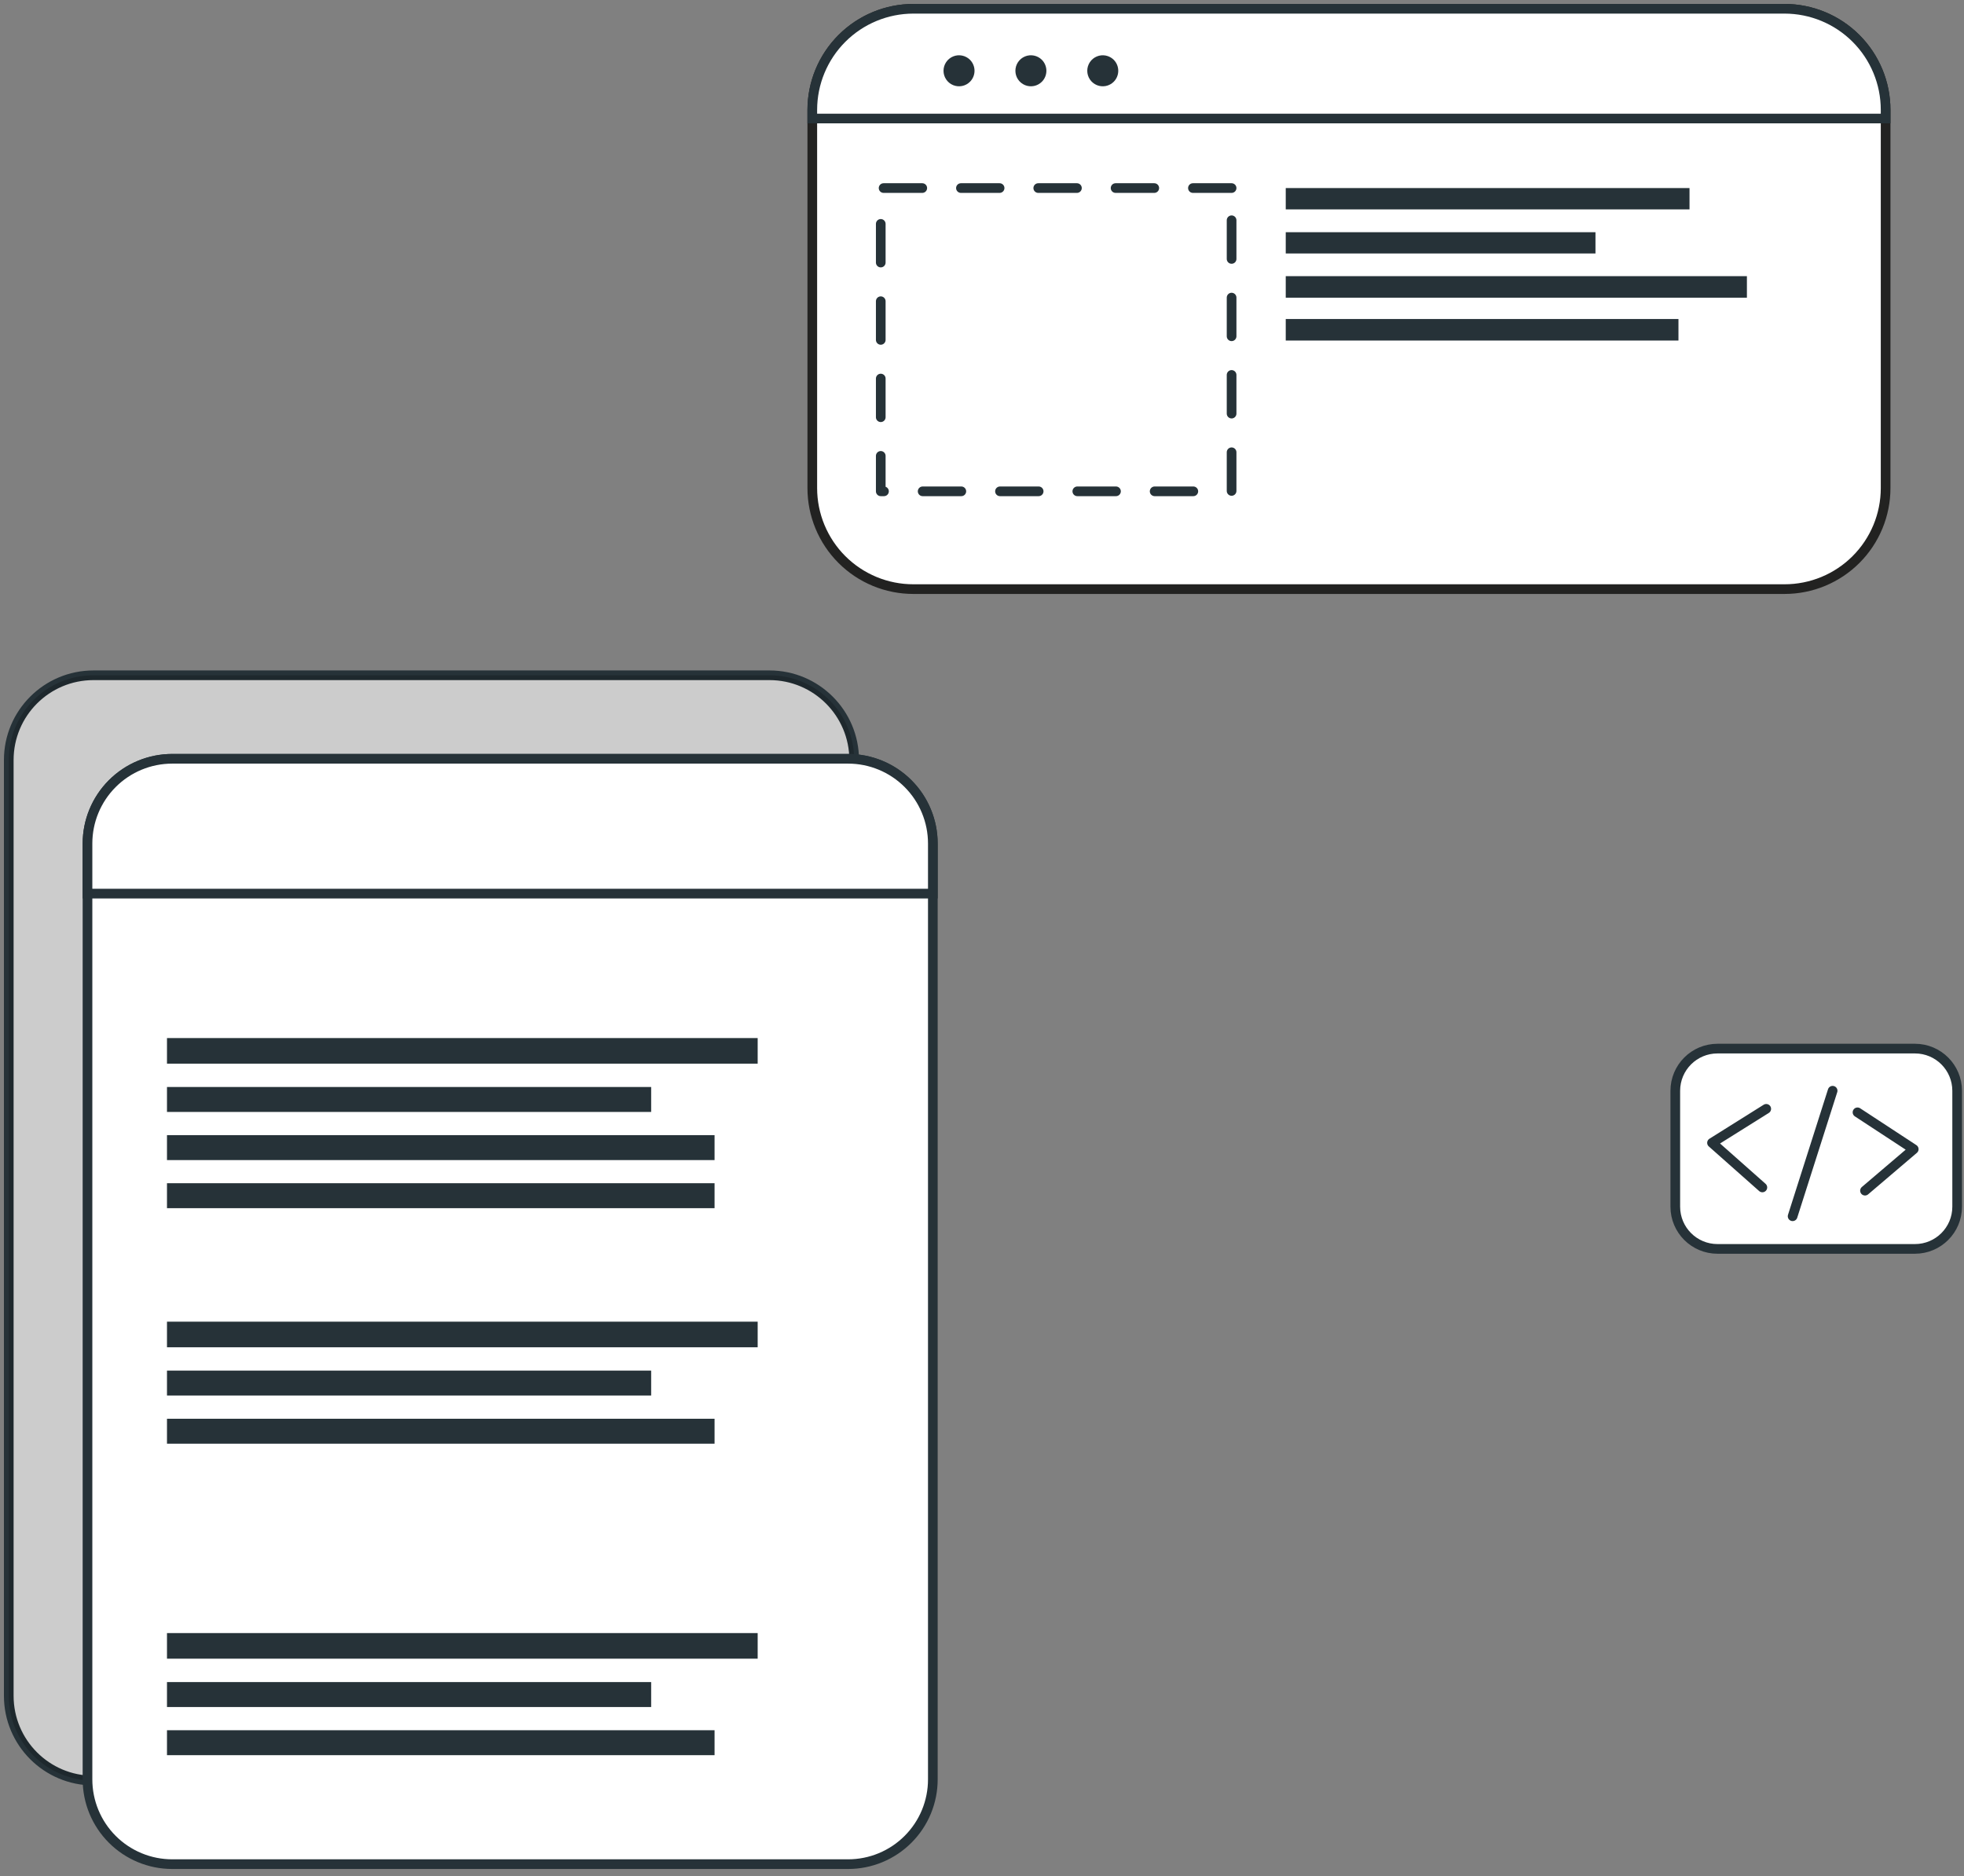
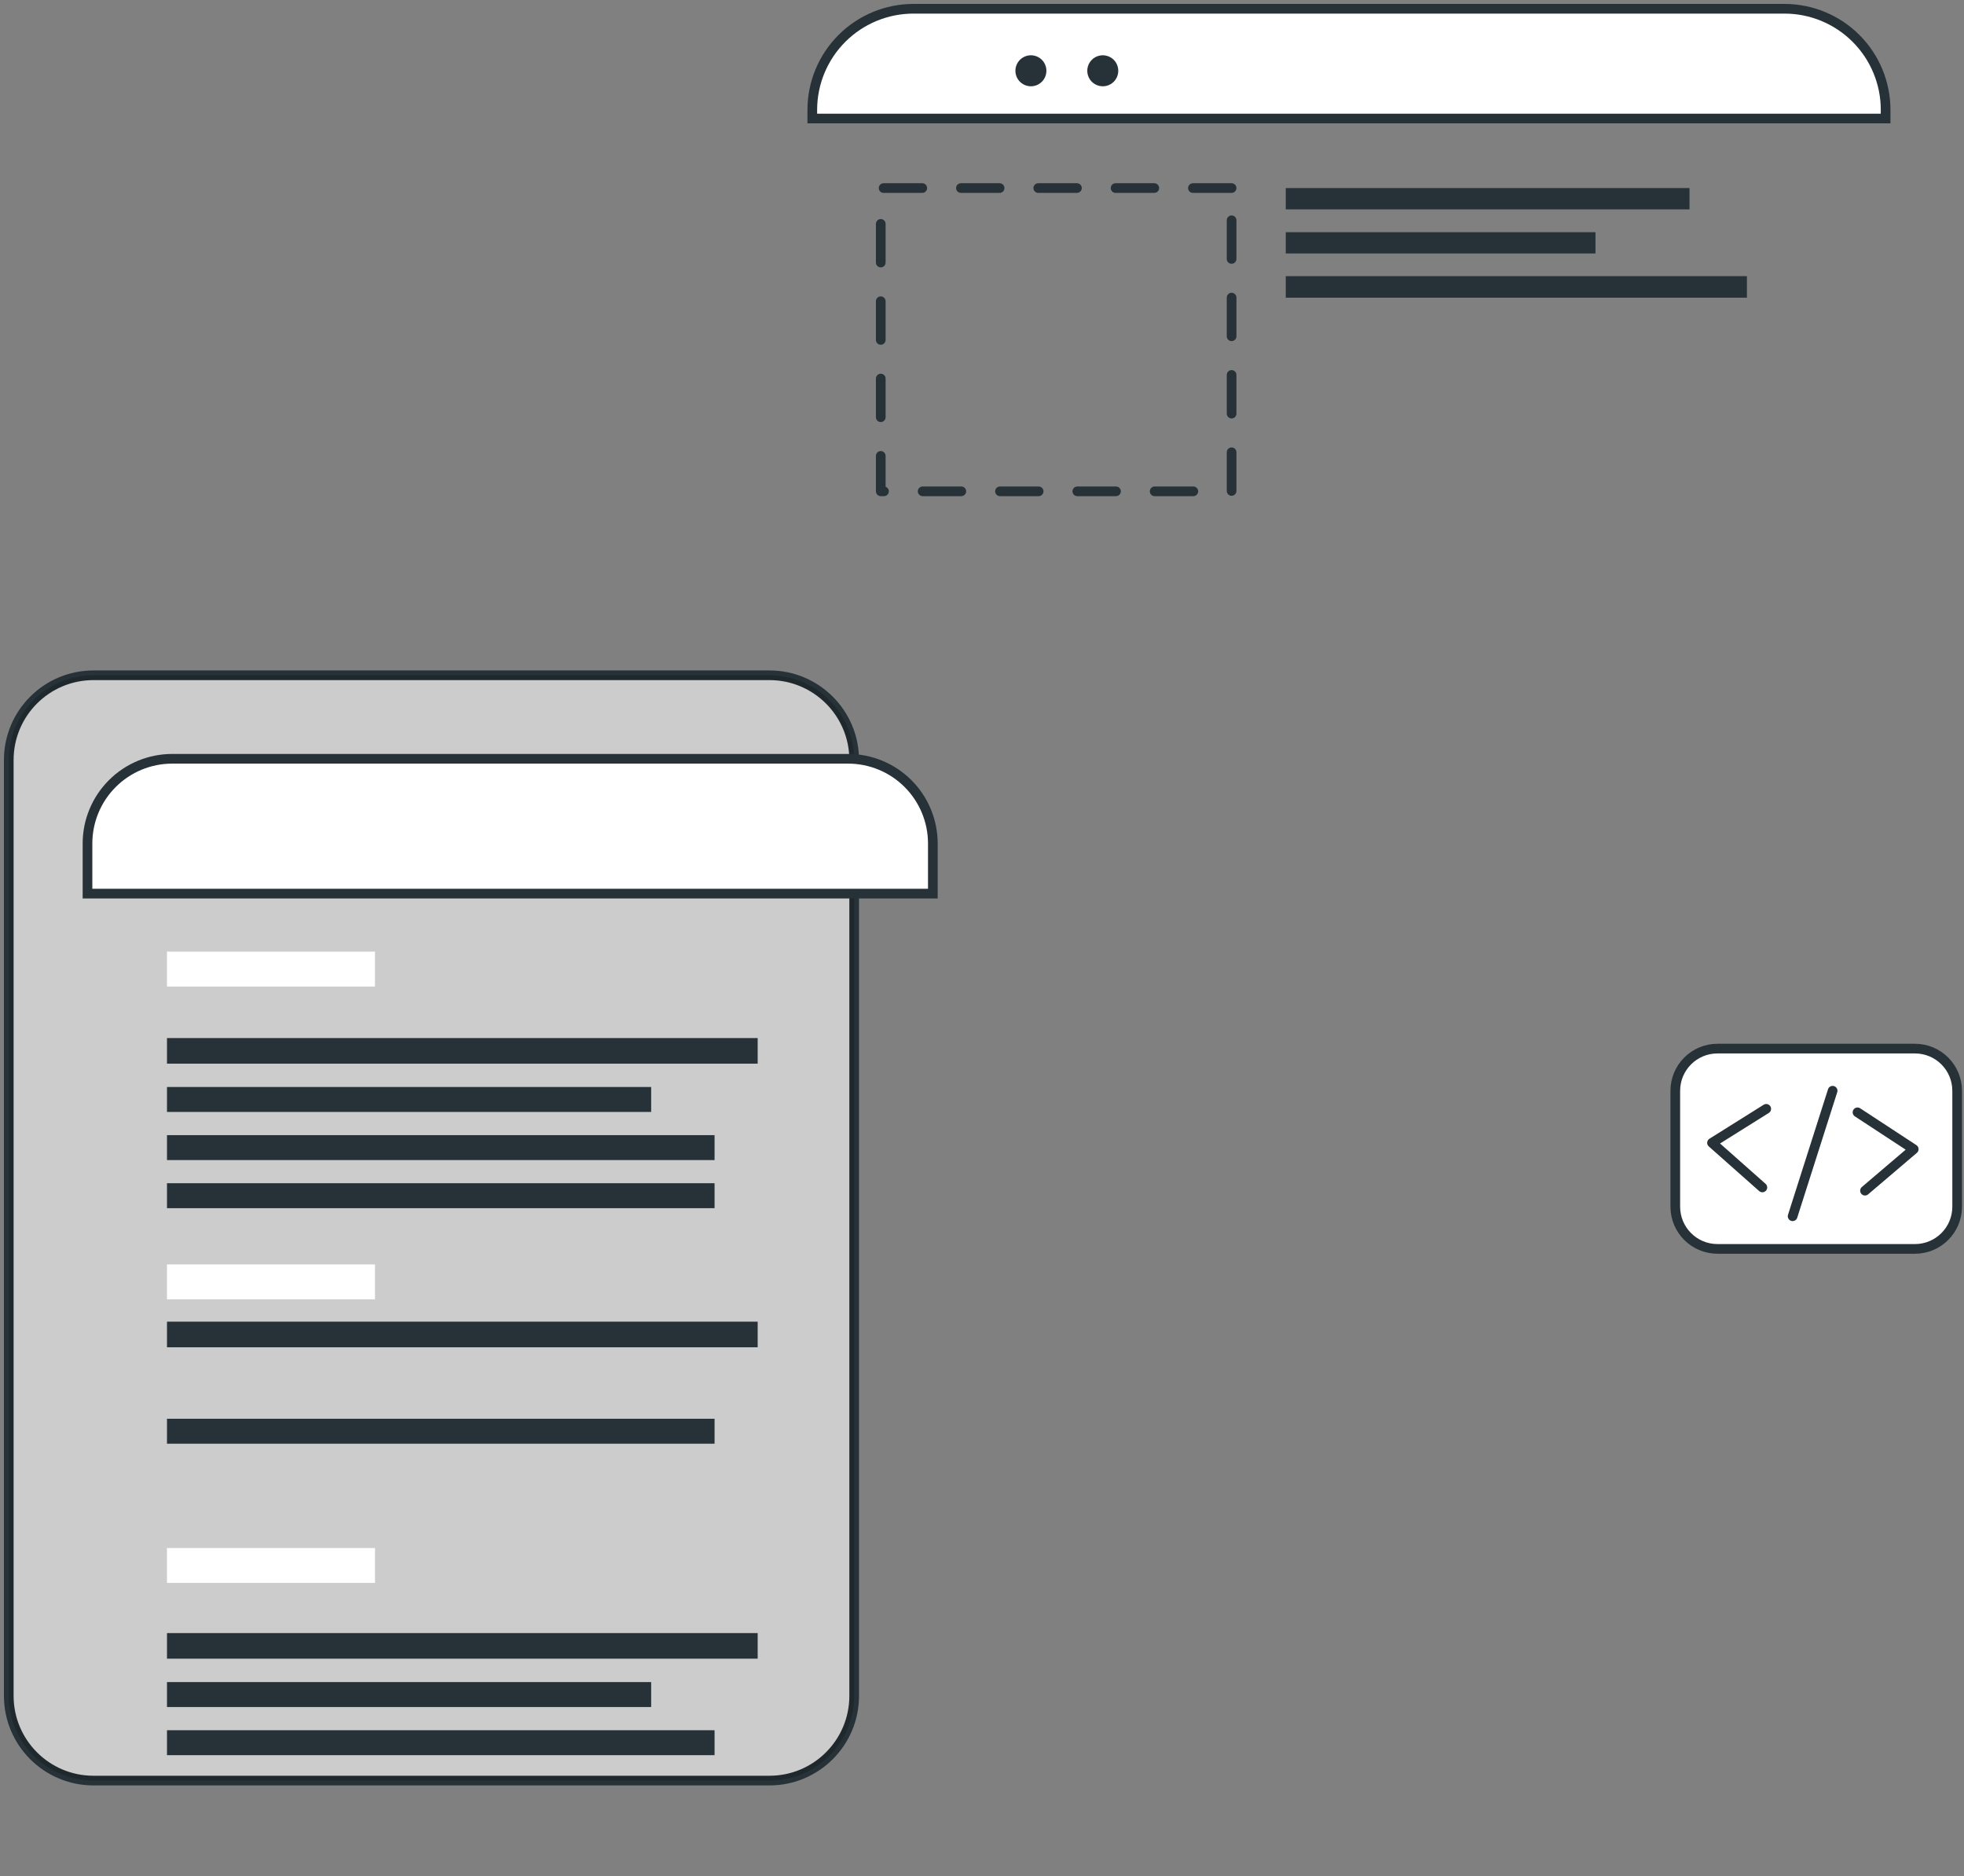
<svg xmlns="http://www.w3.org/2000/svg" width="224" height="214" viewBox="0 0 224 214" fill="none">
  <rect x="0" y="0" width="224" height="214" fill="#808080" stroke="none" />
  <path d="M87.758 77.018H10.664C5.327 77.018 1 81.344 1 86.682V193.417C1 198.755 5.327 203.082 10.664 203.082H87.758C93.096 203.082 97.422 198.755 97.422 193.417V86.682C97.422 81.344 93.096 77.018 87.758 77.018Z" fill="white" stroke="#263238" stroke-width="1.103" stroke-miterlimit="10" />
  <path opacity="0.2" d="M87.758 77.018H10.664C5.327 77.018 1 81.344 1 86.682V193.417C1 198.755 5.327 203.082 10.664 203.082H87.758C93.096 203.082 97.422 198.755 97.422 193.417V86.682C97.422 81.344 93.096 77.018 87.758 77.018Z" fill="black" />
-   <path d="M106.393 96.206V202.942C106.394 204.211 106.145 205.469 105.66 206.642C105.175 207.816 104.463 208.882 103.565 209.78C102.668 210.678 101.602 211.391 100.429 211.877C99.256 212.363 97.999 212.613 96.729 212.613H19.636C18.366 212.612 17.11 212.362 15.938 211.875C14.765 211.388 13.701 210.676 12.804 209.778C11.907 208.88 11.196 207.814 10.711 206.641C10.227 205.468 9.978 204.211 9.979 202.942V96.206C9.979 93.644 10.996 91.187 12.806 89.375C14.617 87.563 17.074 86.544 19.636 86.542H96.729C99.292 86.542 101.75 87.56 103.563 89.373C105.375 91.185 106.393 93.643 106.393 96.206Z" fill="white" stroke="#263238" stroke-width="1.103" stroke-linecap="round" stroke-linejoin="round" />
  <path d="M106.393 96.206V101.919H9.979V96.206C9.979 93.644 10.996 91.187 12.806 89.375C14.617 87.563 17.074 86.544 19.636 86.542H96.729C99.292 86.542 101.75 87.56 103.563 89.373C105.375 91.185 106.393 93.643 106.393 96.206Z" fill="white" stroke="#263238" stroke-width="1.103" stroke-miterlimit="10" />
  <path d="M42.767 108.539H19.045V112.52H42.767V108.539Z" fill="white" />
  <path d="M42.767 144.211H19.045V148.192H42.767V144.211Z" fill="white" />
  <path d="M42.767 176.559H19.045V180.539H42.767V176.559Z" fill="white" />
  <path d="M86.415 118.395H19.045V121.314H86.415V118.395Z" fill="#263238" />
  <path d="M74.267 123.976H19.045V126.821H74.267V123.976Z" fill="#263238" />
  <path d="M81.498 129.467H19.045V132.312H81.498V129.467Z" fill="#263238" />
  <path d="M81.498 134.951H19.045V137.797H81.498V134.951Z" fill="#263238" />
  <path d="M86.415 150.742H19.045V153.661H86.415V150.742Z" fill="#263238" />
-   <path d="M74.267 156.322H19.045V159.168H74.267V156.322Z" fill="#263238" />
+   <path d="M74.267 156.322H19.045H74.267V156.322Z" fill="#263238" />
  <path d="M81.498 161.814H19.045V164.66H81.498V161.814Z" fill="#263238" />
  <path d="M86.415 186.259H19.045V189.178H86.415V186.259Z" fill="#263238" />
  <path d="M74.267 191.847H19.045V194.692H74.267V191.847Z" fill="#263238" />
  <path d="M81.498 197.339H19.045V200.184H81.498V197.339Z" fill="#263238" />
-   <path d="M215.06 12.529V55.669C215.06 57.182 214.761 58.681 214.182 60.08C213.602 61.478 212.753 62.749 211.682 63.819C210.612 64.889 209.341 65.737 207.942 66.316C206.543 66.894 205.044 67.192 203.53 67.191H104.174C102.66 67.192 101.161 66.894 99.762 66.316C98.364 65.737 97.093 64.889 96.022 63.819C94.951 62.749 94.102 61.478 93.522 60.08C92.943 58.681 92.644 57.182 92.644 55.669V12.529C92.647 9.472 93.862 6.541 96.024 4.379C98.185 2.217 101.117 1.002 104.174 1H203.53C206.588 1 209.521 2.215 211.683 4.377C213.845 6.539 215.06 9.472 215.06 12.529Z" fill="white" stroke="#222221" stroke-width="1.103" stroke-miterlimit="10" />
  <path d="M215.06 12.529V13.517H92.644V12.529C92.647 9.472 93.862 6.541 96.024 4.379C98.185 2.217 101.117 1.002 104.174 1H203.53C206.588 1 209.521 2.215 211.683 4.377C213.845 6.539 215.06 9.472 215.06 12.529Z" fill="white" stroke="#263238" stroke-width="1.103" stroke-miterlimit="10" />
-   <path d="M110.633 9.322C110.386 9.57 110.071 9.739 109.727 9.808C109.384 9.876 109.028 9.842 108.704 9.708C108.381 9.574 108.104 9.347 107.91 9.056C107.715 8.765 107.611 8.423 107.611 8.073C107.611 7.723 107.715 7.381 107.91 7.09C108.104 6.799 108.381 6.572 108.704 6.438C109.028 6.304 109.384 6.269 109.727 6.338C110.071 6.407 110.386 6.576 110.633 6.823C110.962 7.156 111.147 7.605 111.147 8.073C111.147 8.541 110.962 8.99 110.633 9.322Z" fill="#263238" />
  <path d="M118.83 9.322C118.583 9.57 118.268 9.739 117.925 9.808C117.581 9.876 117.225 9.842 116.902 9.708C116.578 9.574 116.302 9.347 116.107 9.056C115.912 8.765 115.809 8.423 115.809 8.073C115.809 7.723 115.912 7.381 116.107 7.09C116.302 6.799 116.578 6.572 116.902 6.438C117.225 6.304 117.581 6.269 117.925 6.338C118.268 6.407 118.583 6.576 118.83 6.823C119.159 7.156 119.344 7.605 119.344 8.073C119.344 8.541 119.159 8.99 118.83 9.322Z" fill="#263238" />
  <path d="M127.028 9.322C126.78 9.57 126.465 9.739 126.122 9.808C125.779 9.876 125.423 9.842 125.099 9.708C124.775 9.574 124.499 9.347 124.304 9.056C124.11 8.765 124.006 8.423 124.006 8.073C124.006 7.723 124.11 7.381 124.304 7.09C124.499 6.799 124.775 6.572 125.099 6.438C125.423 6.304 125.779 6.269 126.122 6.338C126.465 6.407 126.78 6.576 127.028 6.823C127.357 7.156 127.541 7.605 127.541 8.073C127.541 8.541 127.357 8.99 127.028 9.322Z" fill="#263238" />
  <path d="M140.467 21.449H100.453V56.037H140.467V21.449Z" stroke="#263238" stroke-width="1.103" stroke-linecap="round" stroke-linejoin="round" stroke-dasharray="4.41 4.41" />
  <path d="M192.694 21.449H146.643V23.882H192.694V21.449Z" fill="#263238" />
  <path d="M181.968 26.484H146.643V28.91H181.968V26.484Z" fill="#263238" />
  <path d="M199.24 31.497H146.643V33.952H199.24V31.497Z" fill="#263238" />
-   <path d="M191.433 36.385H146.643V38.84H191.433V36.385Z" fill="#263238" />
  <path d="M218.407 119.597H195.886C193.227 119.597 191.072 121.752 191.072 124.41V137.628C191.072 140.287 193.227 142.442 195.886 142.442H218.407C221.065 142.442 223.22 140.287 223.22 137.628V124.41C223.22 121.752 221.065 119.597 218.407 119.597Z" fill="white" stroke="#263238" stroke-width="1.103" stroke-linecap="round" stroke-linejoin="round" />
  <path d="M201.445 126.467L195.26 130.344L201.002 135.431" stroke="#263238" stroke-width="1.103" stroke-linecap="round" stroke-linejoin="round" />
  <path d="M212.709 135.8L218.267 131.067L211.854 126.865" stroke="#263238" stroke-width="1.103" stroke-linecap="round" stroke-linejoin="round" />
  <path d="M204.453 138.718L209.016 124.402" stroke="#263238" stroke-width="1.103" stroke-linecap="round" stroke-linejoin="round" />
</svg>